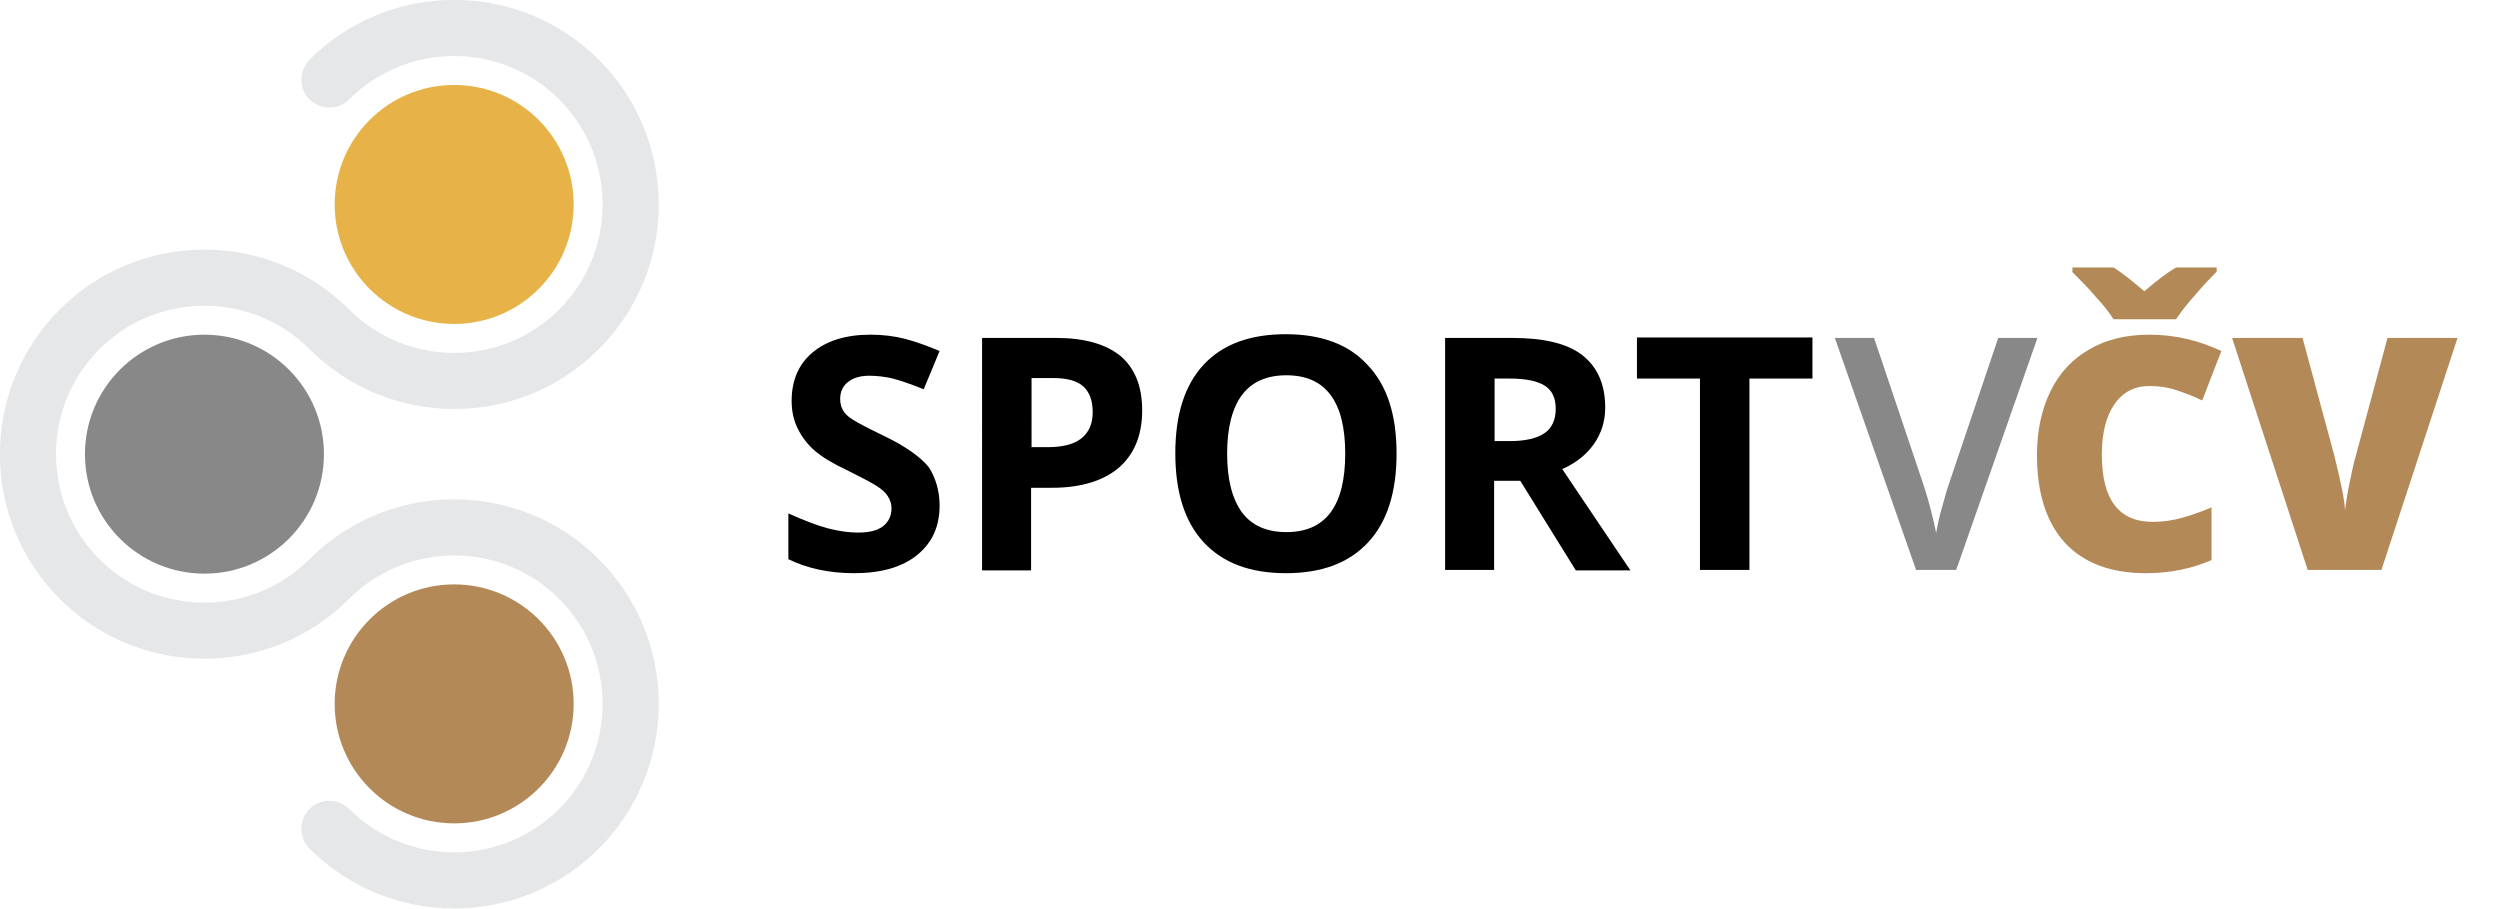
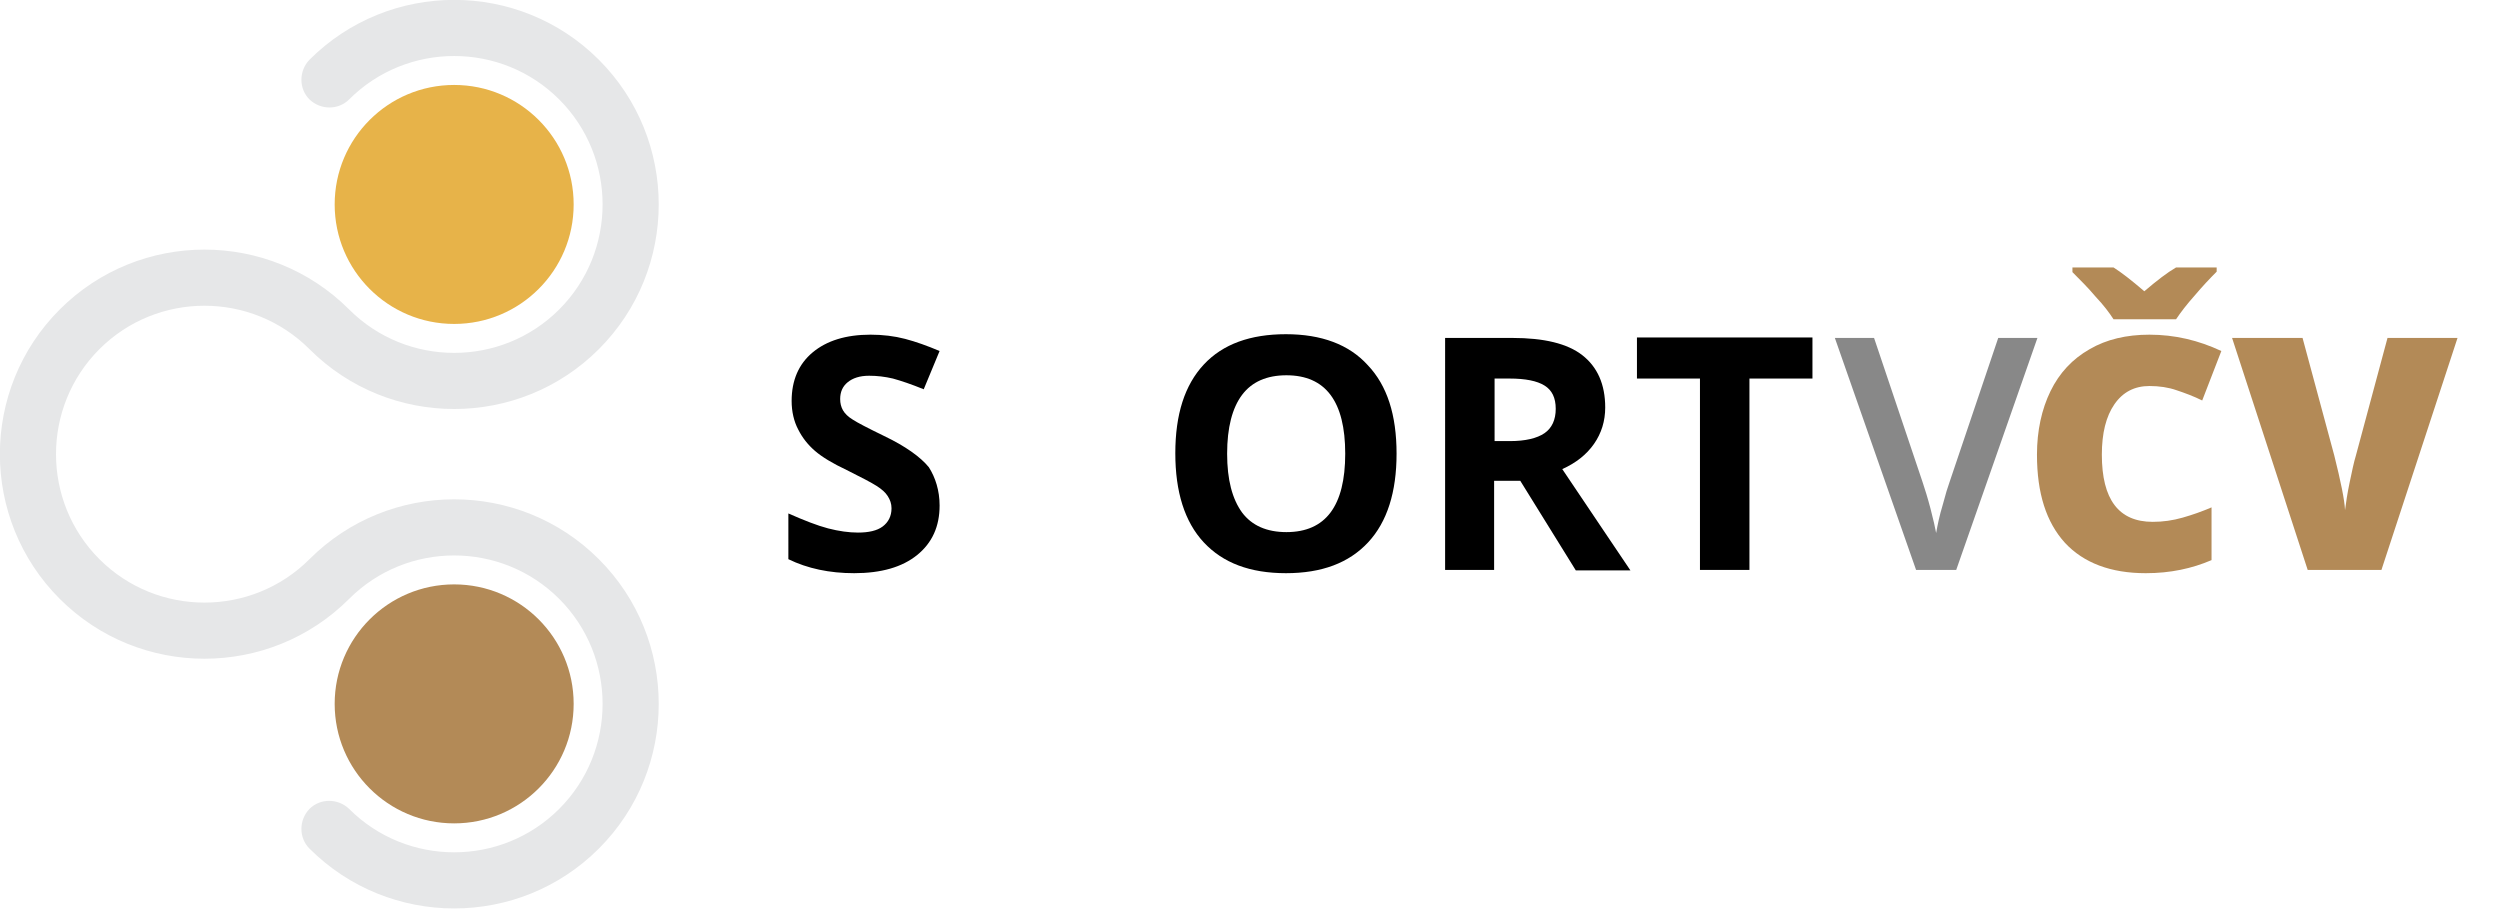
<svg xmlns="http://www.w3.org/2000/svg" version="1.1" id="Layer_1" x="0px" y="0px" viewBox="0 0 535.6 194.7" style="enable-background:new 0 0 535.6 194.7;" xml:space="preserve">
  <style type="text/css">
	.st0{fill:#E6E7E8;}
	.st1{fill:#888888;}
	.st2{fill:#E7B349;}
	.st3{fill:#B38A57;}
</style>
  <g>
    <g>
      <path class="st0" d="M128.3,181.8c-17.1,17.1-44.9,17.1-62,0c-2.3-2.3-2.3-6.1,0-8.5c2.3-2.3,6.1-2.3,8.5,0    c12.4,12.4,32.6,12.4,45,0s12.4-32.6,0-45s-32.6-12.4-45,0c-17.1,17.1-44.9,17.1-62,0s-17.1-44.9,0-62s44.9-17.1,62,0    c12.4,12.4,32.6,12.4,45,0s12.4-32.6,0-45s-32.6-12.4-45,0c-2.3,2.3-6.1,2.3-8.5,0c-2.3-2.3-2.3-6.1,0-8.5    c17.1-17.1,44.9-17.1,62,0s17.1,44.9,0,62s-44.9,17.1-62,0c-12.4-12.4-32.6-12.4-45,0s-12.4,32.6,0,45s32.6,12.4,45,0    c17.1-17.1,44.9-17.1,62,0S145.4,164.7,128.3,181.8z" />
    </g>
-     <circle class="st1" cx="43.8" cy="97.3" r="25.6" />
    <circle class="st2" cx="97.3" cy="43.8" r="25.6" />
    <circle class="st3" cx="97.3" cy="150.8" r="25.6" />
  </g>
  <g>
    <path d="M201.3,108.3c0,4.5-1.6,8-4.8,10.6s-7.7,3.9-13.5,3.9c-5.3,0-10-1-14.1-3V110c3.4,1.5,6.2,2.6,8.5,3.2   c2.3,0.6,4.5,0.9,6.4,0.9c2.3,0,4.1-0.4,5.3-1.3c1.2-0.9,1.9-2.2,1.9-3.9c0-1-0.3-1.8-0.8-2.6c-0.5-0.8-1.3-1.5-2.4-2.2   c-1.1-0.7-3.2-1.8-6.4-3.4c-3-1.4-5.3-2.8-6.8-4.1c-1.5-1.3-2.7-2.8-3.6-4.6c-0.9-1.7-1.4-3.8-1.4-6.1c0-4.4,1.5-7.9,4.5-10.4   c3-2.5,7.1-3.8,12.4-3.8c2.6,0,5.1,0.3,7.4,0.9c2.3,0.6,4.8,1.5,7.4,2.6l-3.4,8.2c-2.7-1.1-4.8-1.8-6.6-2.3   c-1.7-0.4-3.4-0.6-5.1-0.6c-2,0-3.5,0.5-4.6,1.4c-1.1,0.9-1.6,2.1-1.6,3.6c0,0.9,0.2,1.7,0.6,2.4c0.4,0.7,1.1,1.4,2.1,2   c0.9,0.6,3.2,1.8,6.7,3.5c4.6,2.2,7.8,4.5,9.6,6.7C200.4,102.3,201.3,105.1,201.3,108.3z" />
-     <path d="M244.7,87.9c0,5.4-1.7,9.4-5,12.3c-3.3,2.8-8.1,4.3-14.3,4.3h-4.5v17.7h-10.5V72.4h15.9c6,0,10.6,1.3,13.8,3.9   C243.1,78.9,244.7,82.7,244.7,87.9z M220.9,95.8h3.5c3.2,0,5.7-0.6,7.3-1.9c1.6-1.3,2.4-3.1,2.4-5.6c0-2.5-0.7-4.3-2-5.5   s-3.5-1.8-6.3-1.8h-4.8V95.8z" />
    <path d="M299.2,97.2c0,8.2-2,14.6-6.1,19c-4.1,4.4-9.9,6.6-17.6,6.6s-13.5-2.2-17.6-6.6c-4.1-4.4-6.1-10.8-6.1-19.1   c0-8.3,2-14.6,6.1-19c4.1-4.4,10-6.5,17.6-6.5c7.6,0,13.5,2.2,17.5,6.6C297.2,82.6,299.2,88.9,299.2,97.2z M262.9,97.2   c0,5.6,1.1,9.7,3.2,12.6c2.1,2.8,5.3,4.2,9.5,4.2c8.4,0,12.6-5.6,12.6-16.8c0-11.2-4.2-16.8-12.6-16.8c-4.2,0-7.4,1.4-9.5,4.2   C264,87.4,262.9,91.6,262.9,97.2z" />
    <path d="M320.1,103v19.1h-10.5V72.4H324c6.8,0,11.8,1.2,15,3.7c3.2,2.5,4.9,6.2,4.9,11.2c0,2.9-0.8,5.5-2.4,7.8   c-1.6,2.3-3.9,4.1-6.8,5.4c7.5,11.2,12.4,18.4,14.6,21.7h-11.7L325.7,103H320.1z M320.1,94.5h3.4c3.3,0,5.8-0.6,7.4-1.7   c1.6-1.1,2.4-2.9,2.4-5.2c0-2.4-0.8-4-2.4-5c-1.6-1-4.1-1.5-7.5-1.5h-3.2V94.5z" />
    <path d="M374.7,122.1h-10.5v-41h-13.5v-8.8h37.6v8.8h-13.5V122.1z" />
    <path class="st1" d="M428.1,72.4h8.4l-17.4,49.7h-8.6l-17.4-49.7h8.4l10.4,30.9c0.5,1.5,1.1,3.4,1.7,5.7c0.6,2.3,1,4.1,1.2,5.2   c0.3-1.7,0.7-3.7,1.4-6c0.6-2.3,1.1-3.9,1.5-5L428.1,72.4z" />
    <path class="st3" d="M460.5,82.7c-3.2,0-5.7,1.3-7.5,3.9c-1.8,2.6-2.7,6.2-2.7,10.8c0,9.6,3.6,14.4,10.9,14.4   c2.2,0,4.3-0.3,6.4-0.9c2.1-0.6,4.1-1.3,6.2-2.2V120c-4.2,1.8-8.8,2.8-14.1,2.8c-7.5,0-13.3-2.2-17.3-6.5c-4-4.4-6-10.6-6-18.9   c0-5.1,1-9.7,2.9-13.6c1.9-3.9,4.7-6.9,8.4-9c3.6-2.1,7.9-3.1,12.8-3.1c5.4,0,10.5,1.2,15.4,3.5l-4.1,10.6   c-1.8-0.9-3.7-1.6-5.5-2.2C464.6,83,462.6,82.7,460.5,82.7z M474.9,57.2v1c-1.5,1.5-3.1,3.2-4.7,5.1c-1.7,1.9-3,3.6-4,5.1h-13.4   c-0.9-1.4-2.1-3-3.8-4.8c-1.6-1.9-3.3-3.6-5-5.3v-1h8.8c1.6,1,3.8,2.7,6.6,5.1c2.7-2.3,4.9-4,6.8-5.1H474.9z" />
    <path class="st3" d="M511.5,72.4h15l-16.3,49.7h-15.8l-16.2-49.7h15.1l6.8,25.2c1.4,5.6,2.2,9.5,2.3,11.7c0.2-1.6,0.5-3.6,1-6   c0.5-2.4,0.9-4.3,1.3-5.6L511.5,72.4z" />
  </g>
</svg>